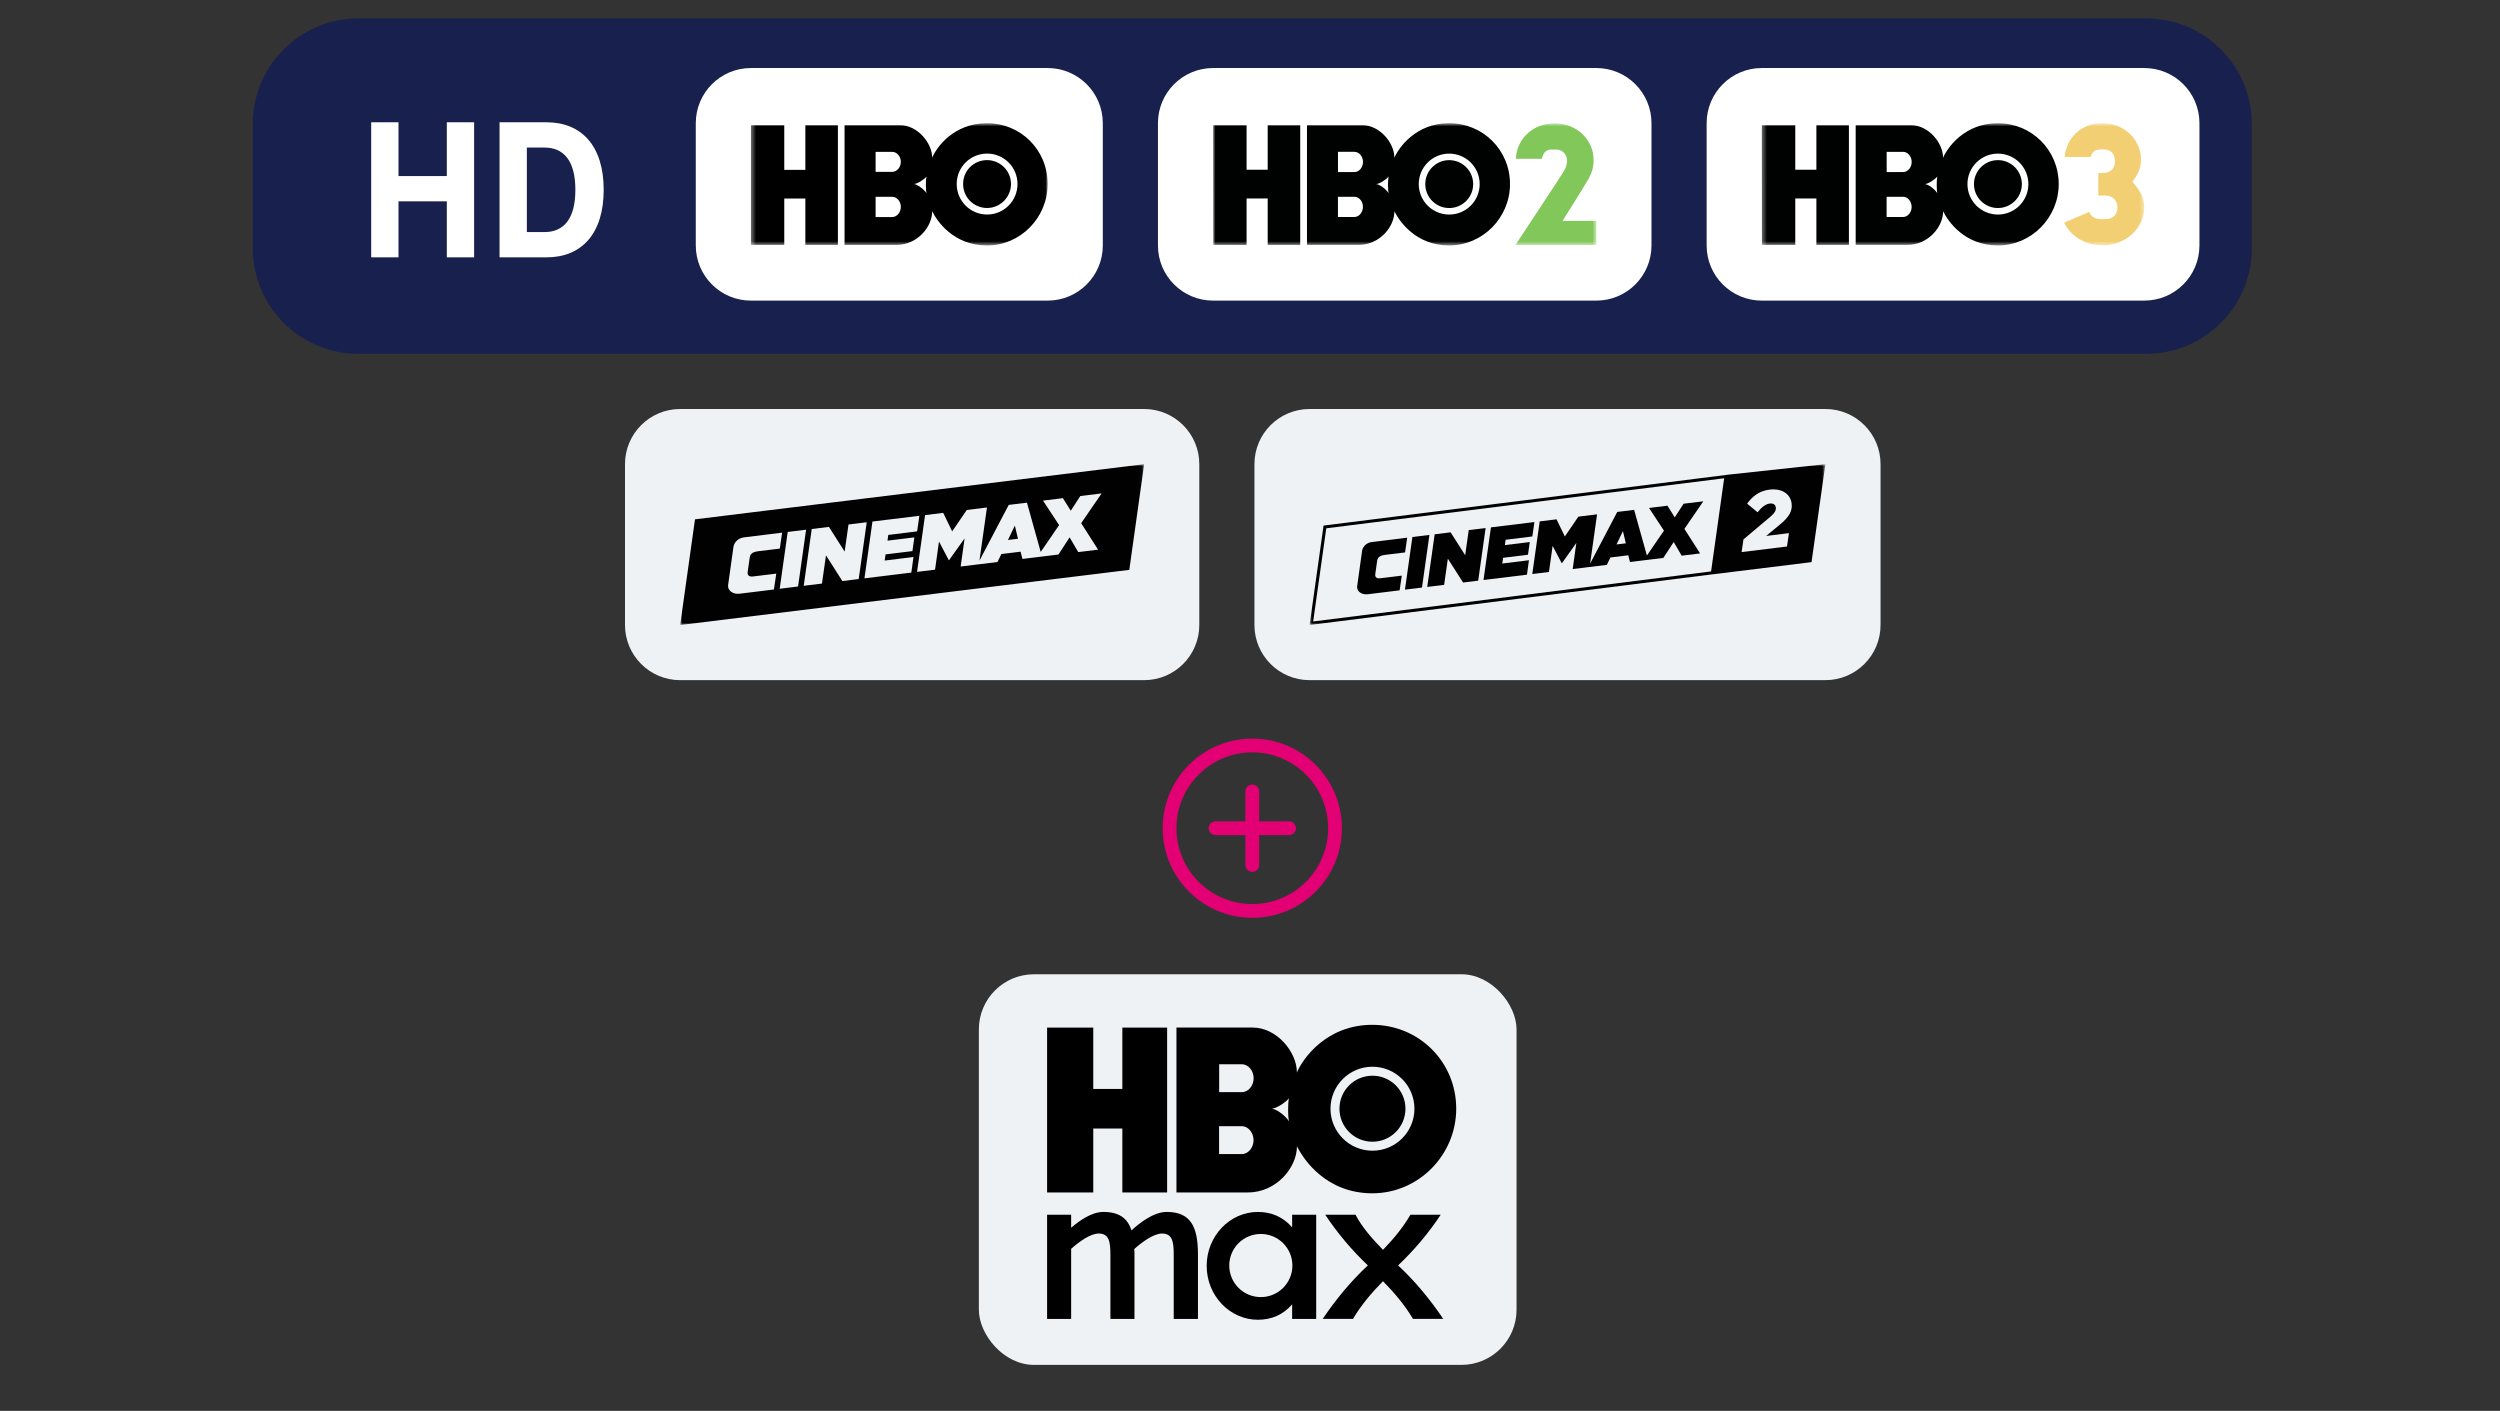
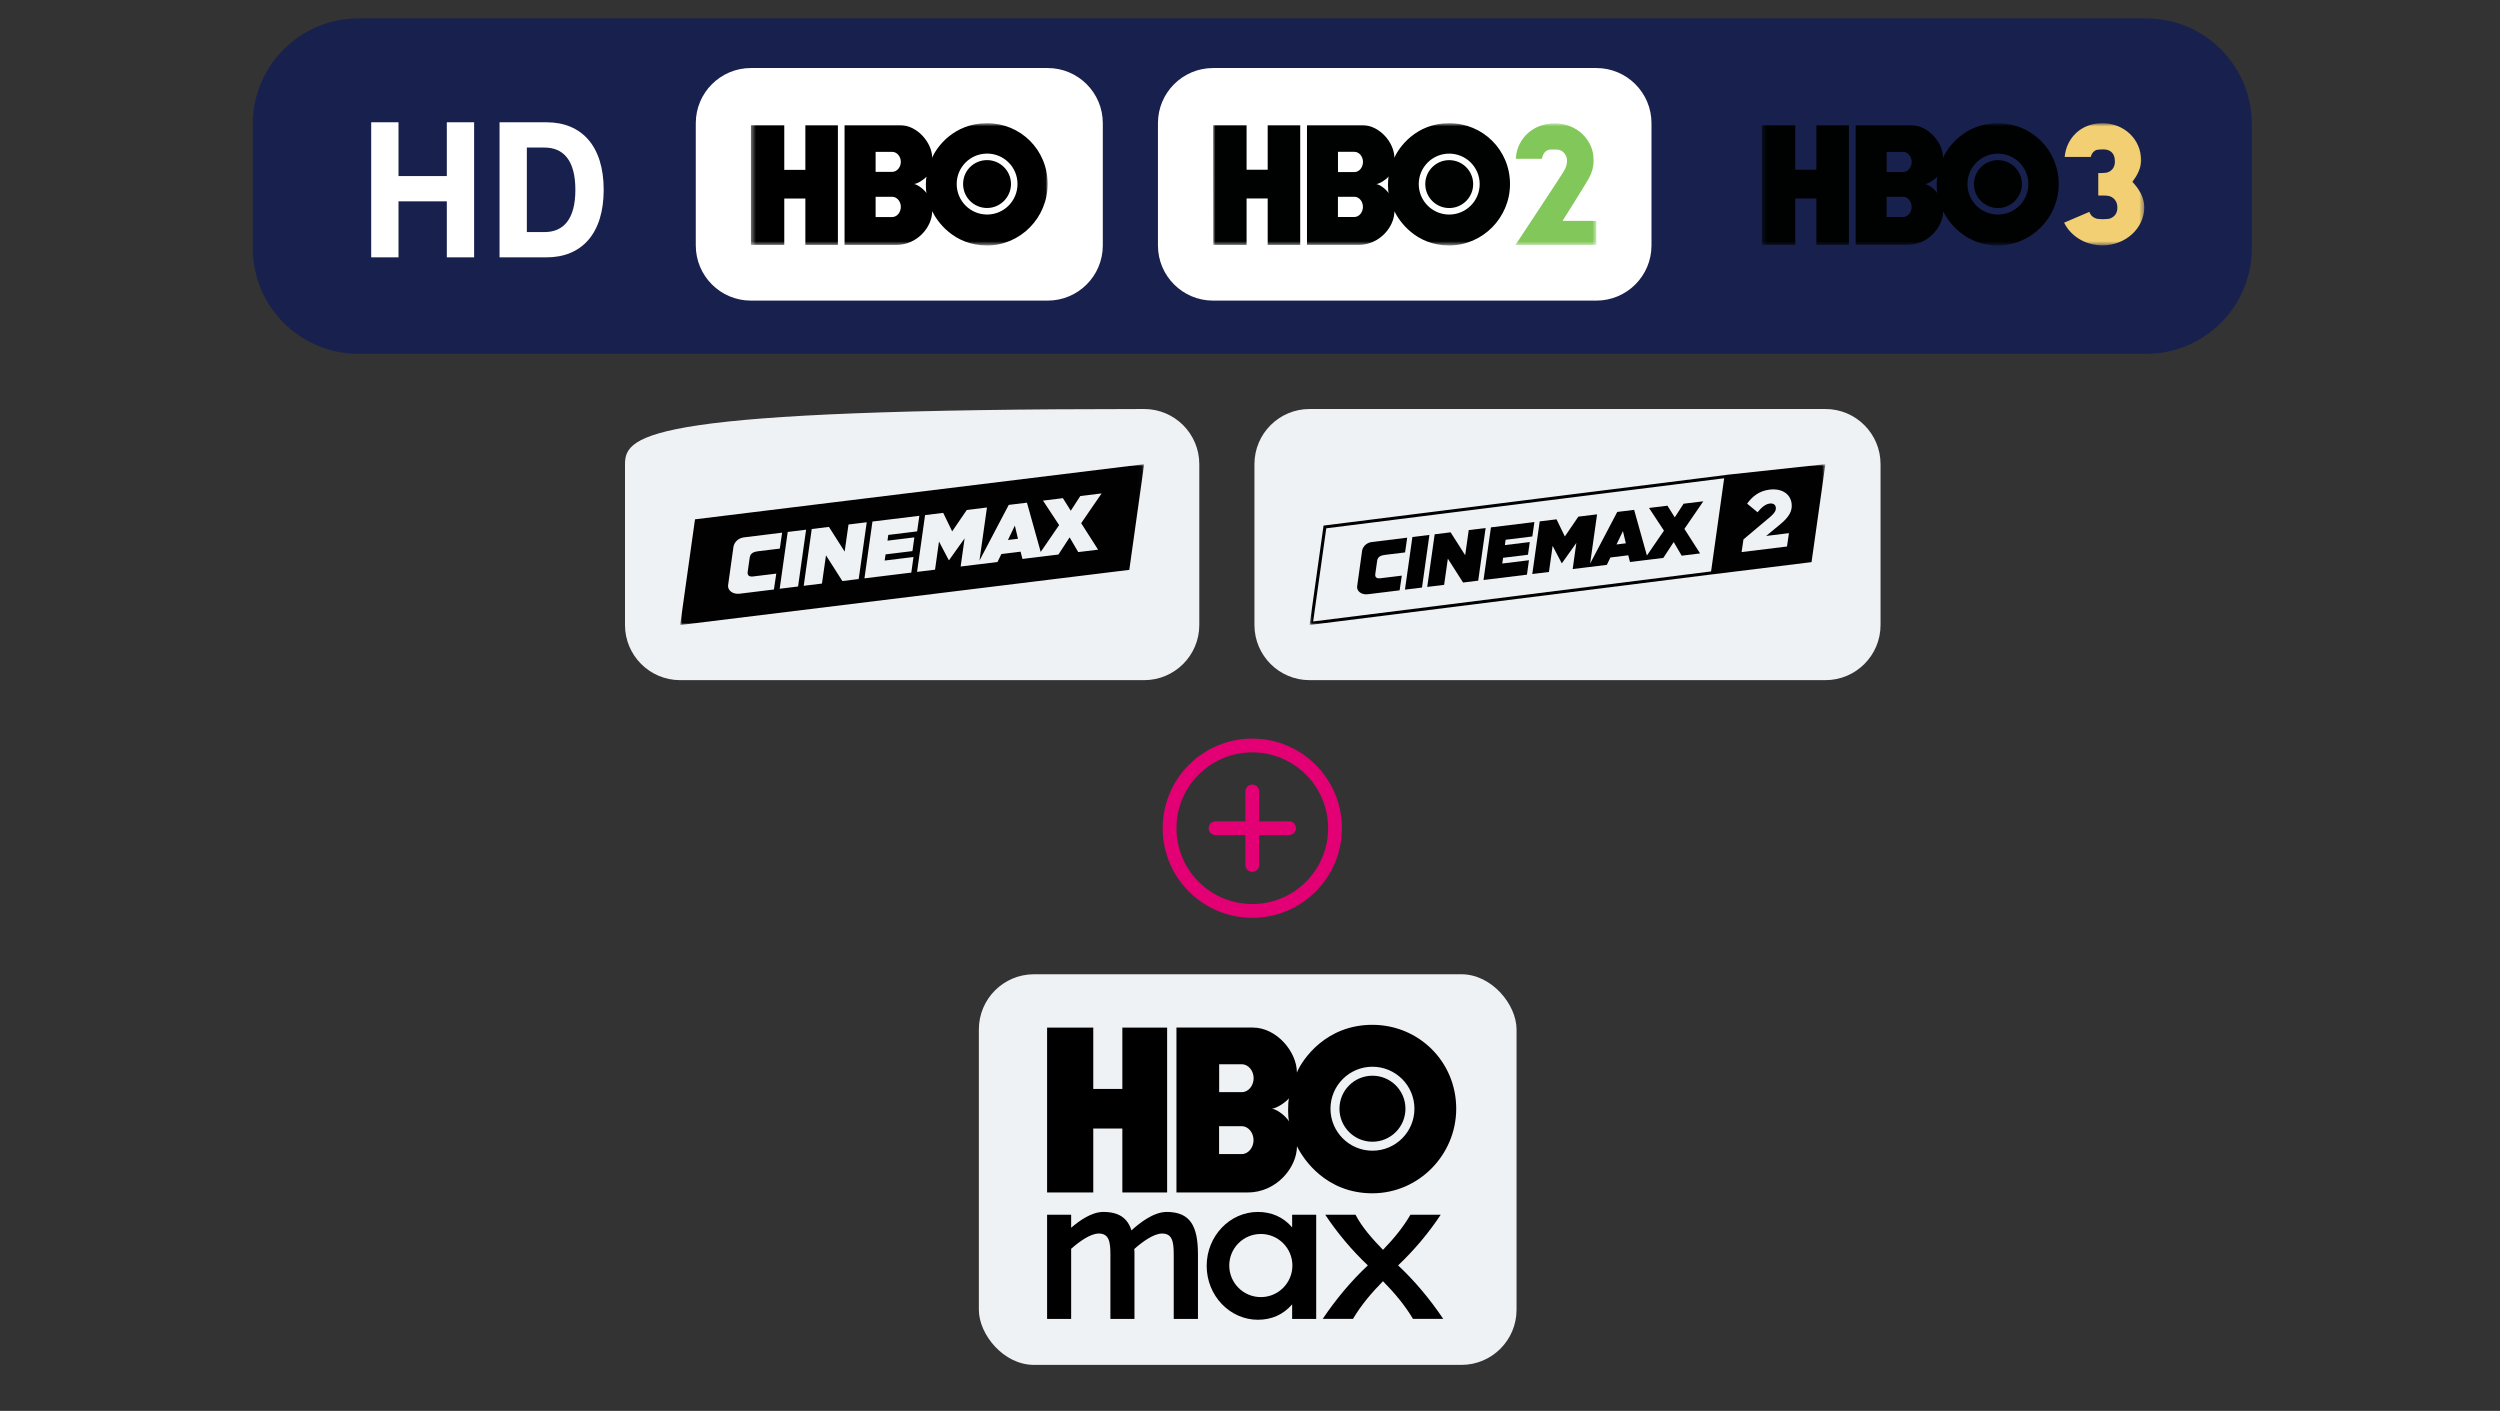
<svg xmlns="http://www.w3.org/2000/svg" xmlns:ns1="http://sodipodi.sourceforge.net/DTD/sodipodi-0.dtd" xmlns:ns2="http://www.inkscape.org/namespaces/inkscape" width="544" height="307" viewBox="0 0 544 307" fill="none" version="1.1" id="svg28" ns1:docname="szuper-hbo-max-pak-csomag_2025.svg" ns2:version="1.4 (86a8ad7, 2024-10-11)">
  <rect x="0" y="0" width="544" height="307" fill="#333333" stroke="none" />
  <ns1:namedview id="namedview28" pagecolor="#ffffff" bordercolor="#666666" borderopacity="1.0" ns2:showpageshadow="2" ns2:pageopacity="0.0" ns2:pagecheckerboard="0" ns2:deskcolor="#d1d1d1" ns2:zoom="2.7850163" ns2:cx="223.15848" ns2:cy="265.88713" ns2:window-width="1920" ns2:window-height="1057" ns2:window-x="-8" ns2:window-y="-8" ns2:window-maximized="1" ns2:current-layer="svg28" />
  <path d="M467 4H78C65.297 4 55 14.297 55 27V54C55 66.703 65.297 77 78 77H467C479.703 77 490 66.703 490 54V27C490 14.297 479.703 4 467 4Z" fill="#18214D" id="path1" />
  <path d="M97.228 26.608H103.168V56H97.228V43.812H86.712V56H80.772V26.608H86.712V38.312H97.228V26.608ZM108.702 56V26.608H118.91C126.566 26.608 131.362 31.756 131.362 41.304C131.362 50.852 126.566 56 118.91 56H108.702ZM114.642 50.5H118.47C122.562 50.5 125.202 47.772 125.202 41.304C125.202 34.836 122.562 32.108 118.47 32.108H114.642V50.5Z" fill="white" id="path2" />
  <path d="M227.97 14.804H163.402C156.775 14.804 151.402 20.177 151.402 26.804V53.413C151.402 60.041 156.775 65.413 163.402 65.413H227.97C234.597 65.413 239.97 60.041 239.97 53.413V26.804C239.97 20.177 234.597 14.804 227.97 14.804Z" fill="white" id="path3" />
  <mask id="mask0_2539_10129" style="mask-type:luminance" maskUnits="userSpaceOnUse" x="163" y="26" width="65" height="28">
    <path d="M227.97 26.804H163.402V53.413H227.97V26.804Z" fill="white" id="path4" />
  </mask>
  <g mask="url(#mask0_2539_10129)" id="g5">
    <path fill-rule="evenodd" clip-rule="evenodd" d="M214.795 45.26C217.609 45.26 219.992 42.937 219.992 40.035C219.992 37.133 217.609 34.84 214.795 34.84C211.895 34.84 209.571 37.133 209.571 40.035C209.571 42.937 211.895 45.26 214.795 45.26ZM208.178 40.035C208.178 36.379 211.138 33.42 214.795 33.42C218.453 33.42 221.41 36.379 221.41 40.035C221.41 43.719 218.453 46.682 214.795 46.682C211.138 46.682 208.178 43.719 208.178 40.035ZM198.895 40.035C199.734 39.976 201.1 39.02 201.621 38.44C201.417 39.136 201.417 41.34 201.621 42.038C201.041 41.197 199.734 40.18 198.895 40.035ZM194.135 33.044C195.18 33.044 196.02 34.059 196.02 35.221C196.02 36.379 195.18 37.398 194.135 37.398H190.534V33.044H194.135ZM194.135 42.82C195.18 42.82 196.02 43.837 196.02 44.997C196.02 46.218 195.18 47.231 194.135 47.231H190.534V42.82H194.135ZM214.795 53.413C222.049 53.413 227.969 47.378 227.969 40.035C227.969 32.577 222.049 26.804 214.795 26.804C207.454 26.804 203.739 32.142 202.842 34.319C202.842 31.098 199.618 27.239 195.875 27.239H183.775V53.298H195.033C199.618 53.298 202.842 49.379 202.842 45.955C203.857 48.074 207.454 53.413 214.795 53.413ZM182.327 53.297H175.245V43.198H170.658V53.297H163.402V27.239H170.658V36.958H175.245V27.239H182.327V53.297Z" fill="black" id="path5" />
  </g>
  <path d="M347.364 14.804H263.969C257.342 14.804 251.969 20.177 251.969 26.804V53.413C251.969 60.041 257.342 65.413 263.969 65.413H347.364C353.991 65.413 359.364 60.041 359.364 53.413V26.804C359.364 20.177 353.991 14.804 347.364 14.804Z" fill="white" id="path6" />
  <mask id="mask1_2539_10129" style="mask-type:luminance" maskUnits="userSpaceOnUse" x="263" y="26" width="85" height="28">
    <path d="M347.364 26.804H263.969V53.413H347.364V26.804Z" fill="white" id="path7" />
  </mask>
  <g mask="url(#mask1_2539_10129)" id="g9">
    <path d="M340.019 48.055C340.019 48.055 345.177 39.867 345.803 38.675C346.435 37.477 346.791 36.224 346.791 34.91C346.791 30.411 343.107 26.838 338.274 26.838C333.706 26.838 330.27 30.011 329.868 34.162L329.839 34.56H335.523L335.62 34.162C335.999 32.699 337.126 32.57 337.126 32.57C337.126 32.57 337.642 32.514 338.587 32.533C339.435 32.556 340.035 32.822 340.525 33.512C340.825 33.931 340.985 34.41 340.985 34.928C340.985 35.655 340.901 36.258 340.114 37.548C339.414 38.704 329.762 53.302 329.762 53.302H347.365V48.055H340.019Z" fill="#82C759" id="path8" />
    <path d="M315.346 45.27C318.229 45.27 320.562 42.932 320.562 40.057C320.562 37.18 318.229 34.847 315.346 34.847C312.471 34.847 310.139 37.18 310.139 40.057C310.139 42.932 312.471 45.27 315.346 45.27ZM308.72 40.057C308.72 36.398 311.69 33.428 315.346 33.428C319.011 33.428 321.978 36.398 321.978 40.057C321.978 43.72 319.011 46.687 315.346 46.687C311.69 46.687 308.72 43.72 308.72 40.057ZM299.492 40.057C300.311 39.955 301.677 39.015 302.159 38.417C301.991 39.16 301.977 41.308 302.175 42.048C301.625 41.203 300.321 40.163 299.492 40.057ZM294.722 33.039C295.767 33.039 296.586 34.068 296.586 35.24C296.586 36.411 295.767 37.441 294.722 37.441H291.144V33.039H294.722ZM294.711 42.817C295.754 42.817 296.575 43.846 296.575 45.015C296.575 46.192 295.754 47.216 294.711 47.216H291.133V42.817H294.711ZM315.344 53.413C322.642 53.411 328.578 47.35 328.578 40.052C328.576 32.602 322.642 26.81 315.344 26.804C308.059 26.799 304.334 32.167 303.415 34.331C303.423 31.08 300.216 27.244 296.472 27.239H284.399V53.284L295.656 53.287C300.195 53.287 303.423 49.354 303.428 45.981C304.465 48.106 308.059 53.416 315.344 53.413ZM282.927 53.292H275.85V43.185H271.256V53.292H263.995L263.969 27.241H271.256V36.932H275.85V27.241H282.927V53.292Z" fill="#000101" id="path9" />
  </g>
-   <path d="M466.599 14.804H383.365C376.738 14.804 371.365 20.177 371.365 26.804V53.413C371.365 60.041 376.738 65.413 383.365 65.413H466.599C473.226 65.413 478.599 60.041 478.599 53.413V26.804C478.599 20.177 473.226 14.804 466.599 14.804Z" fill="white" id="path10" />
  <mask id="mask2_2539_10129" style="mask-type:luminance" maskUnits="userSpaceOnUse" x="383" y="26" width="84" height="28">
    <path d="M466.599 26.804H383.365V53.413H466.599V26.804Z" fill="white" id="path11" />
  </mask>
  <g mask="url(#mask2_2539_10129)" id="g13">
    <path d="M434.749 45.267C437.625 45.267 439.958 42.936 439.958 40.06C439.958 37.178 437.625 34.845 434.749 34.845C431.868 34.845 429.534 37.178 429.534 40.06C429.534 42.936 431.868 45.267 434.749 45.267ZM428.117 40.06C428.117 36.396 431.085 33.428 434.749 33.428C438.407 33.428 441.375 36.396 441.375 40.06C441.375 43.718 438.407 46.686 434.749 46.686C431.085 46.686 428.117 43.718 428.117 40.06ZM418.886 40.06C419.71 39.954 421.075 39.014 421.556 38.419C421.388 39.159 421.375 41.305 421.575 42.048C421.024 41.203 419.721 40.162 418.886 40.06ZM414.121 33.041C415.162 33.041 415.983 34.068 415.983 35.24C415.983 36.409 415.162 37.439 414.121 37.439H410.54V33.041H414.121ZM414.111 42.817C415.149 42.817 415.973 43.847 415.973 45.019C415.973 46.191 415.149 47.218 414.111 47.218H410.526V42.817H414.111ZM434.746 53.413C442.039 53.41 447.976 47.35 447.976 40.054C447.973 32.604 442.039 26.812 434.746 26.807C427.453 26.801 423.732 32.166 422.81 34.334C422.821 31.081 419.615 27.244 415.87 27.239H403.797V53.281L415.051 53.286C419.592 53.286 422.818 49.354 422.826 45.983C423.861 48.103 427.453 53.415 434.746 53.413ZM402.322 53.292H395.245V43.183H390.652V53.292H383.391L383.365 27.241H390.652V36.931H395.245V27.241H402.322V53.292Z" fill="#000101" id="path12" />
    <path d="M464.004 39.575C465.007 38.248 465.908 36.634 465.908 34.89C465.908 30.384 462.295 26.804 457.451 26.804C452.879 26.804 449.669 29.981 449.268 34.142H454.952C455.247 32.875 456.229 32.62 456.229 32.62C456.229 32.62 456.743 32.509 457.688 32.509C458.902 32.509 460.203 33.052 460.203 35.159C460.203 37.266 458.389 37.563 458.389 37.563C458.389 37.563 457.881 37.658 457.201 37.658C457.175 37.658 456.585 37.656 456.585 37.656V42.549C456.585 42.549 457.583 42.546 457.622 42.546C458.578 42.546 458.942 42.66 458.942 42.66C458.942 42.66 460.741 43.036 460.741 45.17C460.741 47.306 458.902 47.608 458.902 47.608C458.902 47.608 458.31 47.701 457.622 47.701C456.932 47.701 456.34 47.608 456.34 47.608C456.34 47.608 455.076 47.398 454.644 46.107L449.152 48.449C450.569 51.367 453.767 53.397 457.486 53.397C462.519 53.397 466.598 49.673 466.598 45.083C466.598 42.97 465.424 41.045 464.004 39.575Z" fill="#F2CF73" id="path13" />
  </g>
-   <path d="M248.967 89H148C141.373 89 136 94.373 136 101V136C136 142.627 141.373 148 148 148H248.967C255.594 148 260.967 142.627 260.967 136V101C260.967 94.373 255.594 89 248.967 89Z" fill="#EFF2F4" id="path14" />
+   <path d="M248.967 89C141.373 89 136 94.373 136 101V136C136 142.627 141.373 148 148 148H248.967C255.594 148 260.967 142.627 260.967 136V101C260.967 94.373 255.594 89 248.967 89Z" fill="#EFF2F4" id="path14" />
  <mask id="mask3_2539_10129" style="mask-type:luminance" maskUnits="userSpaceOnUse" x="148" y="101" width="101" height="35">
    <path d="M248.967 101H148V136H248.967V101Z" fill="white" id="path15" />
  </mask>
  <g mask="url(#mask3_2539_10129)" id="g18">
    <mask id="mask4_2539_10129" style="mask-type:luminance" maskUnits="userSpaceOnUse" x="-140" y="-491" width="2451" height="2451">
      <path d="M-139.849 1959.34H2310.14V-490.644H-139.849V1959.34Z" fill="white" id="path16" />
    </mask>
    <g mask="url(#mask4_2539_10129)" id="g17">
      <path d="M220.833 114.369L221.512 117.233L219.327 117.501L220.833 114.369ZM248.968 101.005L245.737 124.004L148.001 136.005L151.232 113.006L248.968 101.005ZM235.263 113.846L239.708 107.368L235.073 107.936L233.003 111.138L231.283 108.401L226.957 108.932L230.464 114.262L226.459 120.102L223.463 109.381L219.5 109.866L213.128 121.995L214.762 110.43L210.371 110.969L207.194 115.628L205.243 111.599L201.296 112.085L199.551 124.44L203.465 123.963L204.325 117.834L206.453 121.892L206.523 121.884L209.898 117.151L209.037 123.275L212.692 122.827L213.017 122.79L217.051 122.292L217.899 120.559L222.084 120.044L222.483 121.625L225.686 121.234L226.743 121.102L230.316 120.666L232.748 116.929L234.625 120.135L238.946 119.604L235.263 113.846ZM193.118 117.649L193.291 116.398L199.567 115.628L200.053 112.237L189.846 113.488L188.105 125.848L198.299 124.596L198.773 121.205L192.505 121.975L192.702 120.633L198.546 119.917L198.962 116.933L193.118 117.649ZM174.889 127.469L178.857 126.983L179.733 120.839L183.298 126.436L186.854 126L188.599 113.644L184.635 114.13L183.796 120.028L180.375 114.653L176.634 115.114L174.889 127.469ZM175.404 115.262L171.407 115.752L169.662 128.111L173.659 127.621L175.404 115.262ZM158.43 127.362C158.315 128.465 159.447 129.371 160.941 129.189H160.949L168.403 128.272L168.917 124.819L163.851 125.44C163.18 125.522 162.575 125.312 162.694 124.448L163.139 121.316C163.271 120.32 164.114 120.053 164.995 119.946L169.691 119.374L170.185 115.908L161.929 116.925C160.776 117.065 159.883 117.797 159.616 118.88L158.43 127.362Z" fill="#010101" id="path17" />
    </g>
  </g>
  <path d="M397.207 89H284.967C278.34 89 272.967 94.373 272.967 101V136C272.967 142.628 278.34 148 284.967 148H397.207C403.834 148 409.207 142.628 409.207 136V101C409.207 94.373 403.834 89 397.207 89Z" fill="#EFF2F4" id="path18" />
  <mask id="mask5_2539_10129" style="mask-type:luminance" maskUnits="userSpaceOnUse" x="284" y="101" width="114" height="35">
    <path d="M397.207 101H284.967V136H397.207V101Z" fill="white" id="path19" />
  </mask>
  <g mask="url(#mask5_2539_10129)" id="g25">
    <path d="M332.265 125.049L332.701 121.908L326.89 122.62L327.075 121.377L332.491 120.711L332.878 117.949L327.462 118.612L327.622 117.451L333.438 116.735L333.886 113.595L324.428 114.755L322.811 126.209L332.265 125.049Z" fill="#010101" id="path20" />
    <path d="M314.242 127.262L315.053 121.566L318.362 126.756L321.658 126.352L323.272 114.898L319.596 115.347L318.823 120.813L315.653 115.833L312.184 116.261L310.566 127.715L314.242 127.262Z" fill="#010101" id="path21" />
    <path d="M353.148 115.571L353.782 118.226L351.753 118.473L353.148 115.571ZM337.052 124.461L337.85 118.782L339.822 122.548L339.887 122.539L343.011 118.148L342.217 123.828L345.604 123.412L345.905 123.375L349.646 122.914L350.428 121.309L354.309 120.831L354.683 122.297L357.647 121.93L358.626 121.811L361.939 121.403L364.195 117.946L365.932 120.918L369.94 120.424L366.524 115.086L370.644 109.081L366.351 109.608L364.429 112.575L362.833 110.04L358.824 110.53L362.075 115.468L358.367 120.885L355.589 110.945L351.914 111.398L346.012 122.638L347.522 111.921L343.452 112.419L340.509 116.736L338.702 113.003L335.039 113.452L333.426 124.906L337.052 124.461Z" fill="#010101" id="path22" />
    <path d="M297.637 129.306C297.641 129.306 297.641 129.306 297.641 129.306L304.555 128.459L305.033 125.257L300.332 125.833C299.711 125.911 299.151 125.713 299.262 124.911L299.674 122.009C299.797 121.083 300.575 120.84 301.394 120.738L305.745 120.207L306.206 116.996L298.55 117.939C297.484 118.066 296.657 118.75 296.406 119.75L295.311 127.611C295.204 128.636 296.25 129.475 297.637 129.306Z" fill="#010101" id="path23" />
    <path d="M309.426 127.853L311.043 116.399L307.335 116.852L305.718 128.306L309.426 127.853Z" fill="#010101" id="path24" />
    <path d="M389.271 116.014L388.852 118.92L378.974 120.13L379.377 117.373L385.205 112.467C386.201 111.602 386.493 111.026 386.419 110.438C386.345 109.816 385.868 109.475 385.086 109.573C384.197 109.68 383.291 110.405 382.447 111.466L380.176 109.598C381.299 108.013 382.83 106.812 385.04 106.544C387.744 106.211 389.596 107.483 389.856 109.565C390.041 111.096 389.448 112.45 387.111 114.31L384.308 116.624L389.271 116.014ZM372.331 124.341L285.745 135.231L288.597 114.961L375.179 104.071L372.331 124.341ZM375.735 103.321V103.33L288.004 114.364L284.967 136L372.726 124.962V124.966L394.19 122.32L397.206 101L375.735 103.321Z" fill="#010101" id="path25" />
  </g>
  <path fill-rule="evenodd" clip-rule="evenodd" d="M272.5 163.718C263.387 163.718 256 171.105 256 180.218C256 189.33 263.387 196.718 272.5 196.718C281.613 196.718 289 189.33 289 180.218C289 171.105 281.613 163.718 272.5 163.718ZM253 180.218C253 169.448 261.73 160.718 272.5 160.718C283.27 160.718 292 169.448 292 180.218C292 190.987 283.27 199.718 272.5 199.718C261.73 199.718 253 190.987 253 180.218ZM272.5 170.718C273.328 170.718 274 171.389 274 172.218V178.718H280.5C281.328 178.718 282 179.389 282 180.218C282 181.046 281.328 181.718 280.5 181.718H274V188.218C274 189.046 273.328 189.718 272.5 189.718C271.672 189.718 271 189.046 271 188.218V181.718H264.5C263.672 181.718 263 181.046 263 180.218C263 179.389 263.672 178.718 264.5 178.718H271V172.218C271 171.389 271.672 170.718 272.5 170.718Z" fill="#E20074" id="path26" />
  <rect x="213" y="212" width="117" height="85" rx="12" fill="#EFF2F4" id="rect26" />
  <defs id="defs28">
    <clipPath id="clippath">
      <rect class="cls-1" x="2.43" y="175.16" width="365.28" height="99.41" id="rect1-3" />
    </clipPath>
  </defs>
  <g id="g5-8" style="fill:#000000;fill-opacity:1" transform="matrix(0.236,0,0,0.236,227.274,222.38)">
    <path id="HBO_Max_Logo-2" data-name="HBO Max Logo" d="M 71.81,5.17 V 61.73 H 45 V 5.17 H 2.43 V 157.22 H 45 V 98.23 h 26.81 v 58.99 h 41.3 V 5.17 Z m 230.61,44.39 c -16.8,0 -30.42,13.63 -30.42,30.43 0,16.8 13.62,30.43 30.42,30.43 16.8,0 30.43,-13.62 30.43,-30.43 0,-16.81 -13.62,-30.43 -30.43,-30.43 z M 302.4,2.63 C 259.85,2.6 238.11,33.92 232.74,46.56 232.79,27.58 214.08,5.18 192.2,5.16 h -70.5 v 152.06 h 65.73 c 26.5,0 45.35,-22.95 45.39,-42.64 6.05,12.39 27.03,43.41 69.58,43.4 42.6,-0.02 77.27,-35.41 77.26,-78.02 C 379.65,36.45 345,2.66 302.4,2.63 Z M 181.92,121.81 h -20.91 v -25.7 h 20.91 c 6.08,0 10.87,6.01 10.87,12.85 0,6.84 -4.79,12.85 -10.87,12.85 z M 182,64.71 H 161.09 V 39.01 H 182 c 6.08,0 10.87,6.01 10.87,12.85 0,6.84 -4.79,12.85 -10.87,12.85 z m 27.82,15.28 c 4.79,-0.61 12.78,-6.08 15.59,-9.58 -0.99,4.34 -1.06,16.88 0.09,21.21 -3.21,-4.94 -10.81,-11.02 -15.68,-11.63 z m 92.6,38.71 c -21.37,0 -38.7,-17.33 -38.7,-38.71 0,-21.38 17.33,-38.71 38.7,-38.71 21.37,0 38.71,17.33 38.71,38.71 0,21.38 -17.33,38.71 -38.71,38.71 z m 0,-69.14 c -16.8,0 -30.42,13.63 -30.42,30.43 0,16.8 13.62,30.43 30.42,30.43 16.8,0 30.43,-13.62 30.43,-30.43 0,-16.81 -13.62,-30.43 -30.43,-30.43 z m 0,0 c -16.8,0 -30.42,13.63 -30.42,30.43 0,16.8 13.62,30.43 30.42,30.43 16.8,0 30.43,-13.62 30.43,-30.43 0,-16.81 -13.62,-30.43 -30.43,-30.43 z" style="fill:#000000;fill-opacity:1" />
    <g class="cls-2" clip-path="url(#clippath)" id="g3" style="fill:#000000;fill-opacity:1">
      <path d="M 141.53,273.79 V 214.3 c 0,-26.27 -7.17,-39.14 -28.86,-39.14 -12.23,0 -25.28,10.47 -32.46,17 -3.58,-11.33 -11.57,-17 -25.92,-17 -10.93,0 -22.35,8.24 -29.68,14.59 V 177.76 H 2.43 v 96.03 h 22.18 v -64.64 c 7.17,-6.35 17.61,-14.08 25.43,-14.08 9.3,0 10.77,7.21 10.77,19.23 v 59.49 H 82.99 V 214.3 c 0,-1.72 0,-3.44 -0.17,-4.98 7.18,-6.35 17.78,-14.25 25.61,-14.25 9.29,0 10.76,7.21 10.76,19.23 v 59.49 z" id="path1-1" style="fill:#000000;fill-opacity:1" />
      <path d="m 326.08,224.45 c 14.67,-13.94 27.91,-29.51 39.26,-46.69 h -27.91 c -6.85,11.72 -15.13,21.83 -25.3,32.34 -10.17,-10.51 -19.16,-20.62 -25.31,-32.34 h -27.91 c 11.36,17.18 24.6,32.75 39.26,46.69 -15.6,14.56 -29.32,31.13 -41.62,49.32 h 27.91 c 7.56,-12.73 16.79,-23.65 27.67,-34.76 10.88,11.11 20.1,22.03 27.67,34.76 h 27.91 c -12.3,-18.19 -26.02,-34.76 -41.63,-49.32" id="path2-2" style="fill:#000000;fill-opacity:1" />
      <path d="m 199.5,253.68 c -16.07,0 -29.11,-13.03 -29.11,-29.11 0,-16.08 13.03,-29.1 29.11,-29.1 16.08,0 29.11,13.03 29.11,29.1 0,16.07 -13.03,29.11 -29.11,29.11 m 28.87,-75.92 v 11.61 c -8.41,-9.71 -19.18,-14.21 -31.61,-14.21 -25.79,0 -47.19,22.18 -47.19,49.71 0,27.53 21.4,49.7 47.19,49.7 12.43,0 23.2,-4.5 31.61,-14.21 v 13.43 h 22.18 v -96.03 z" id="path3-3" style="fill:#000000;fill-opacity:1" />
    </g>
  </g>
</svg>